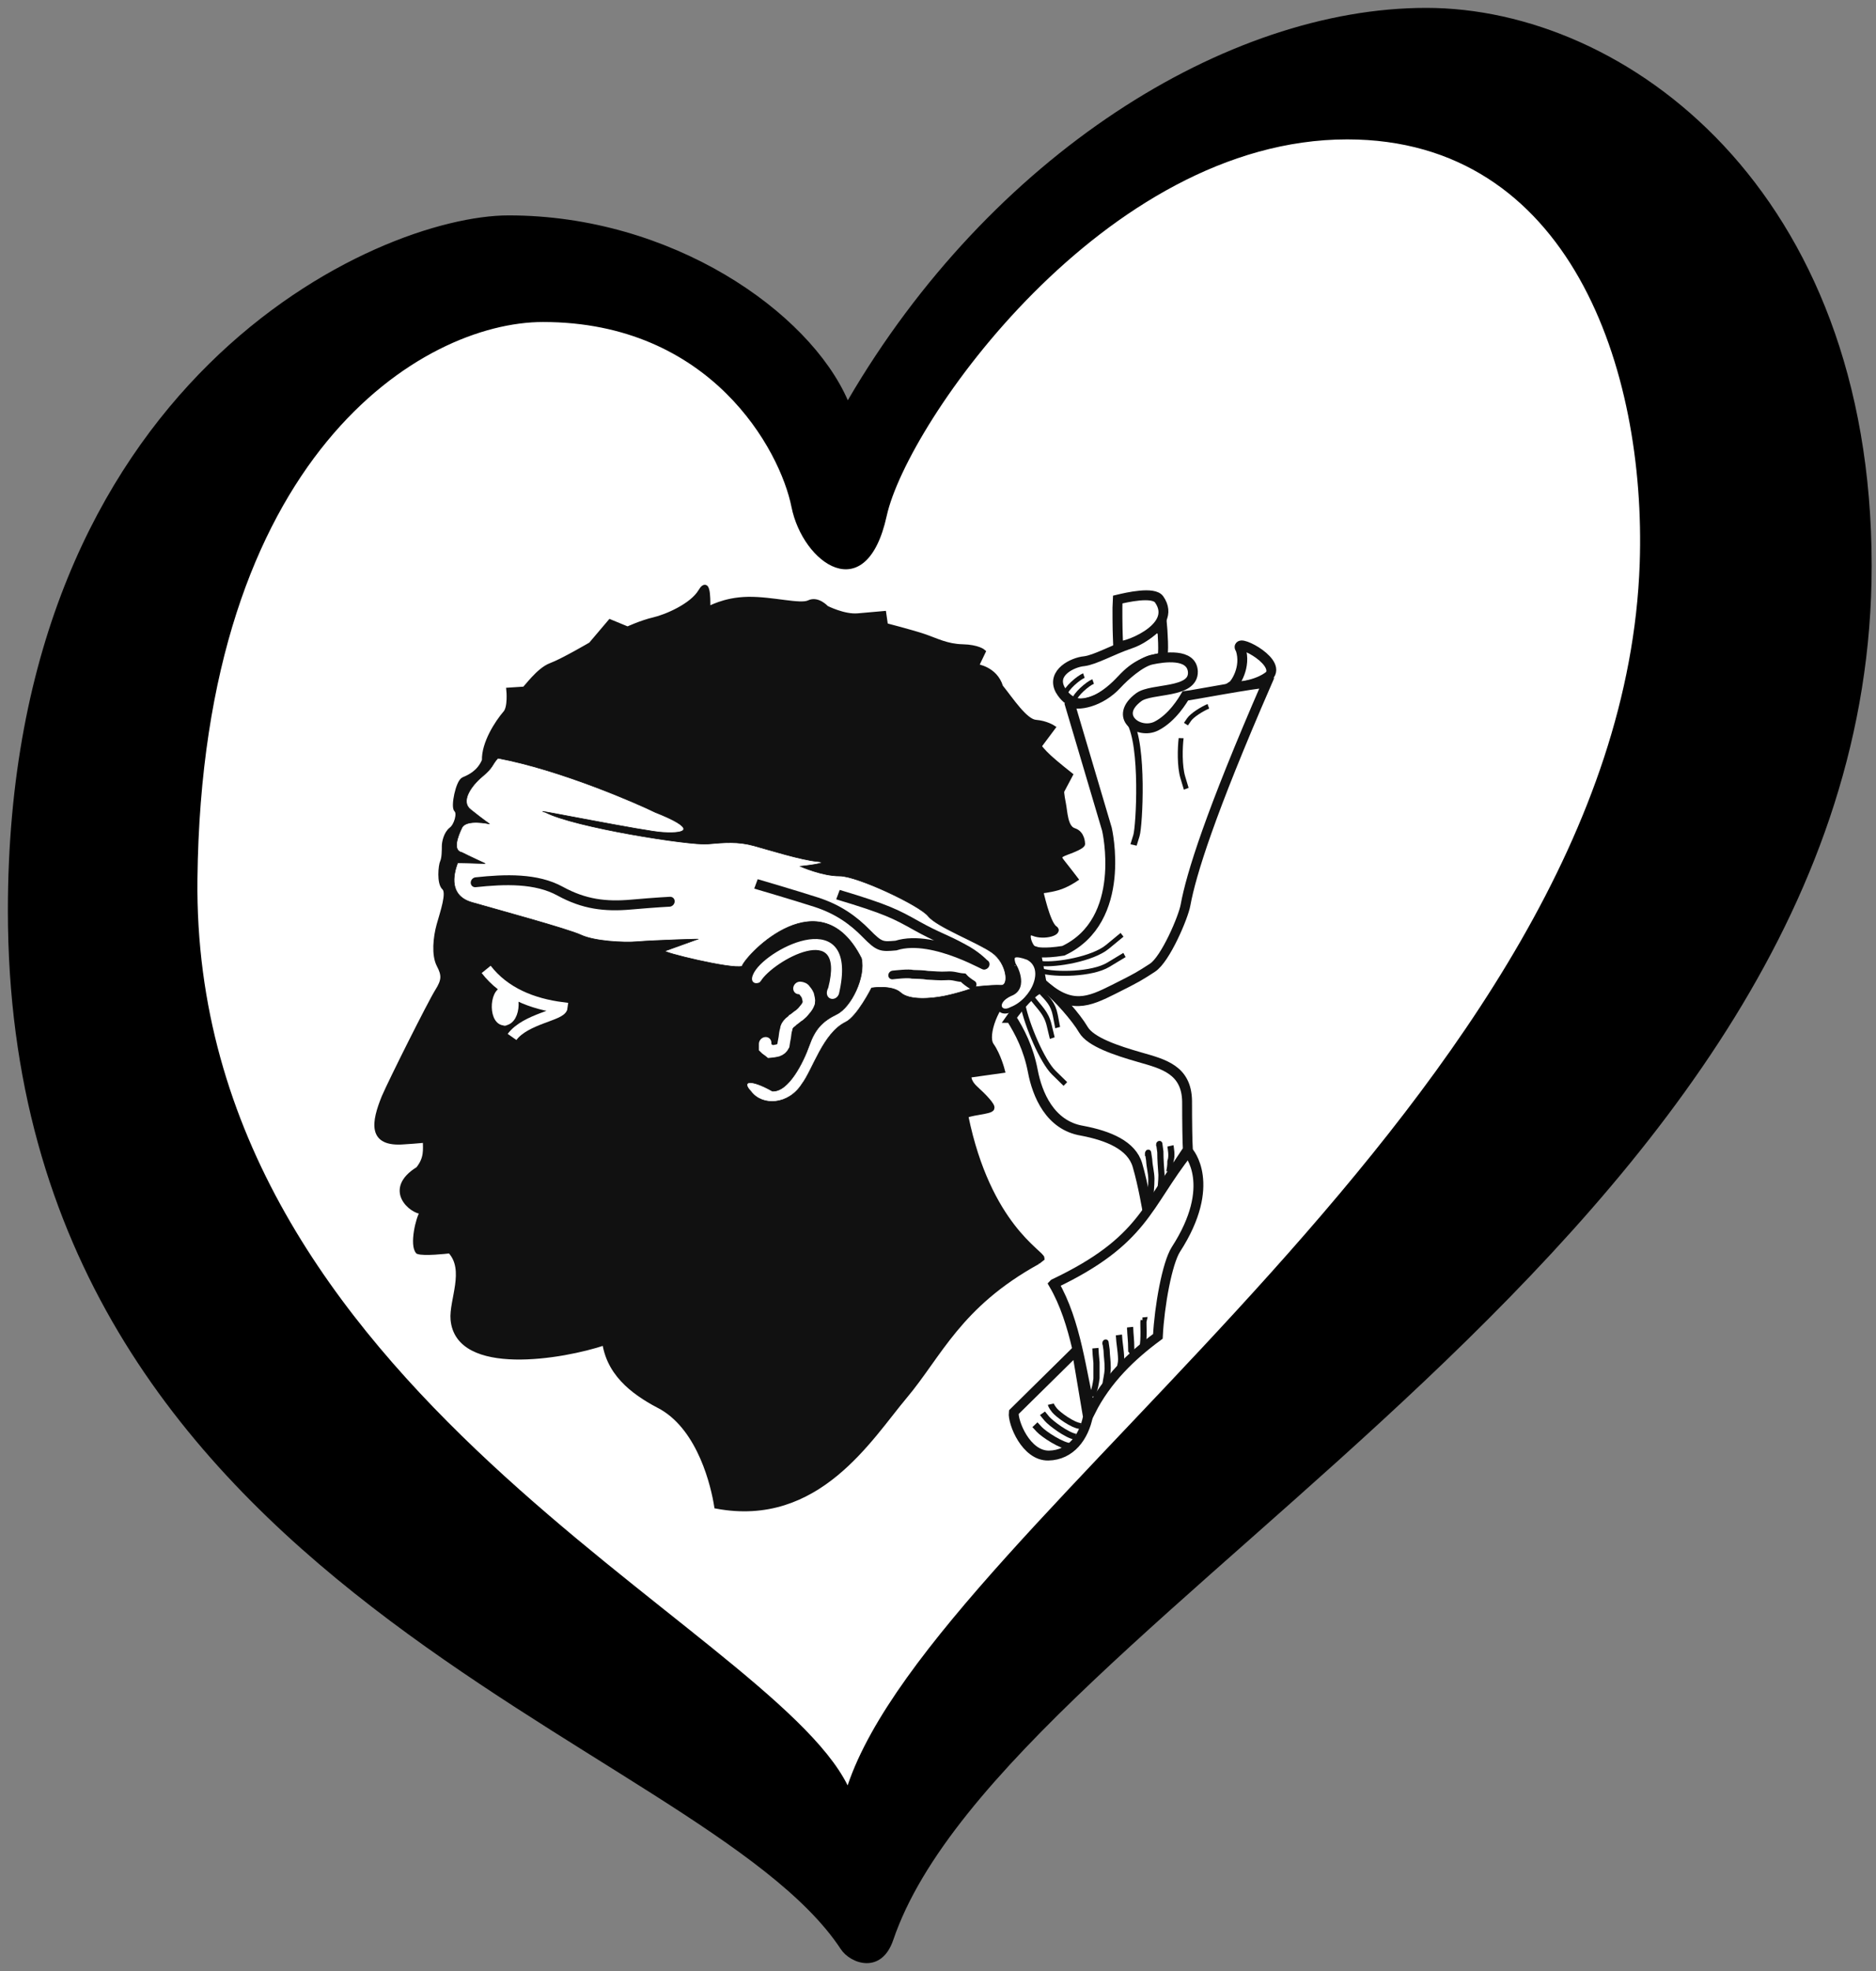
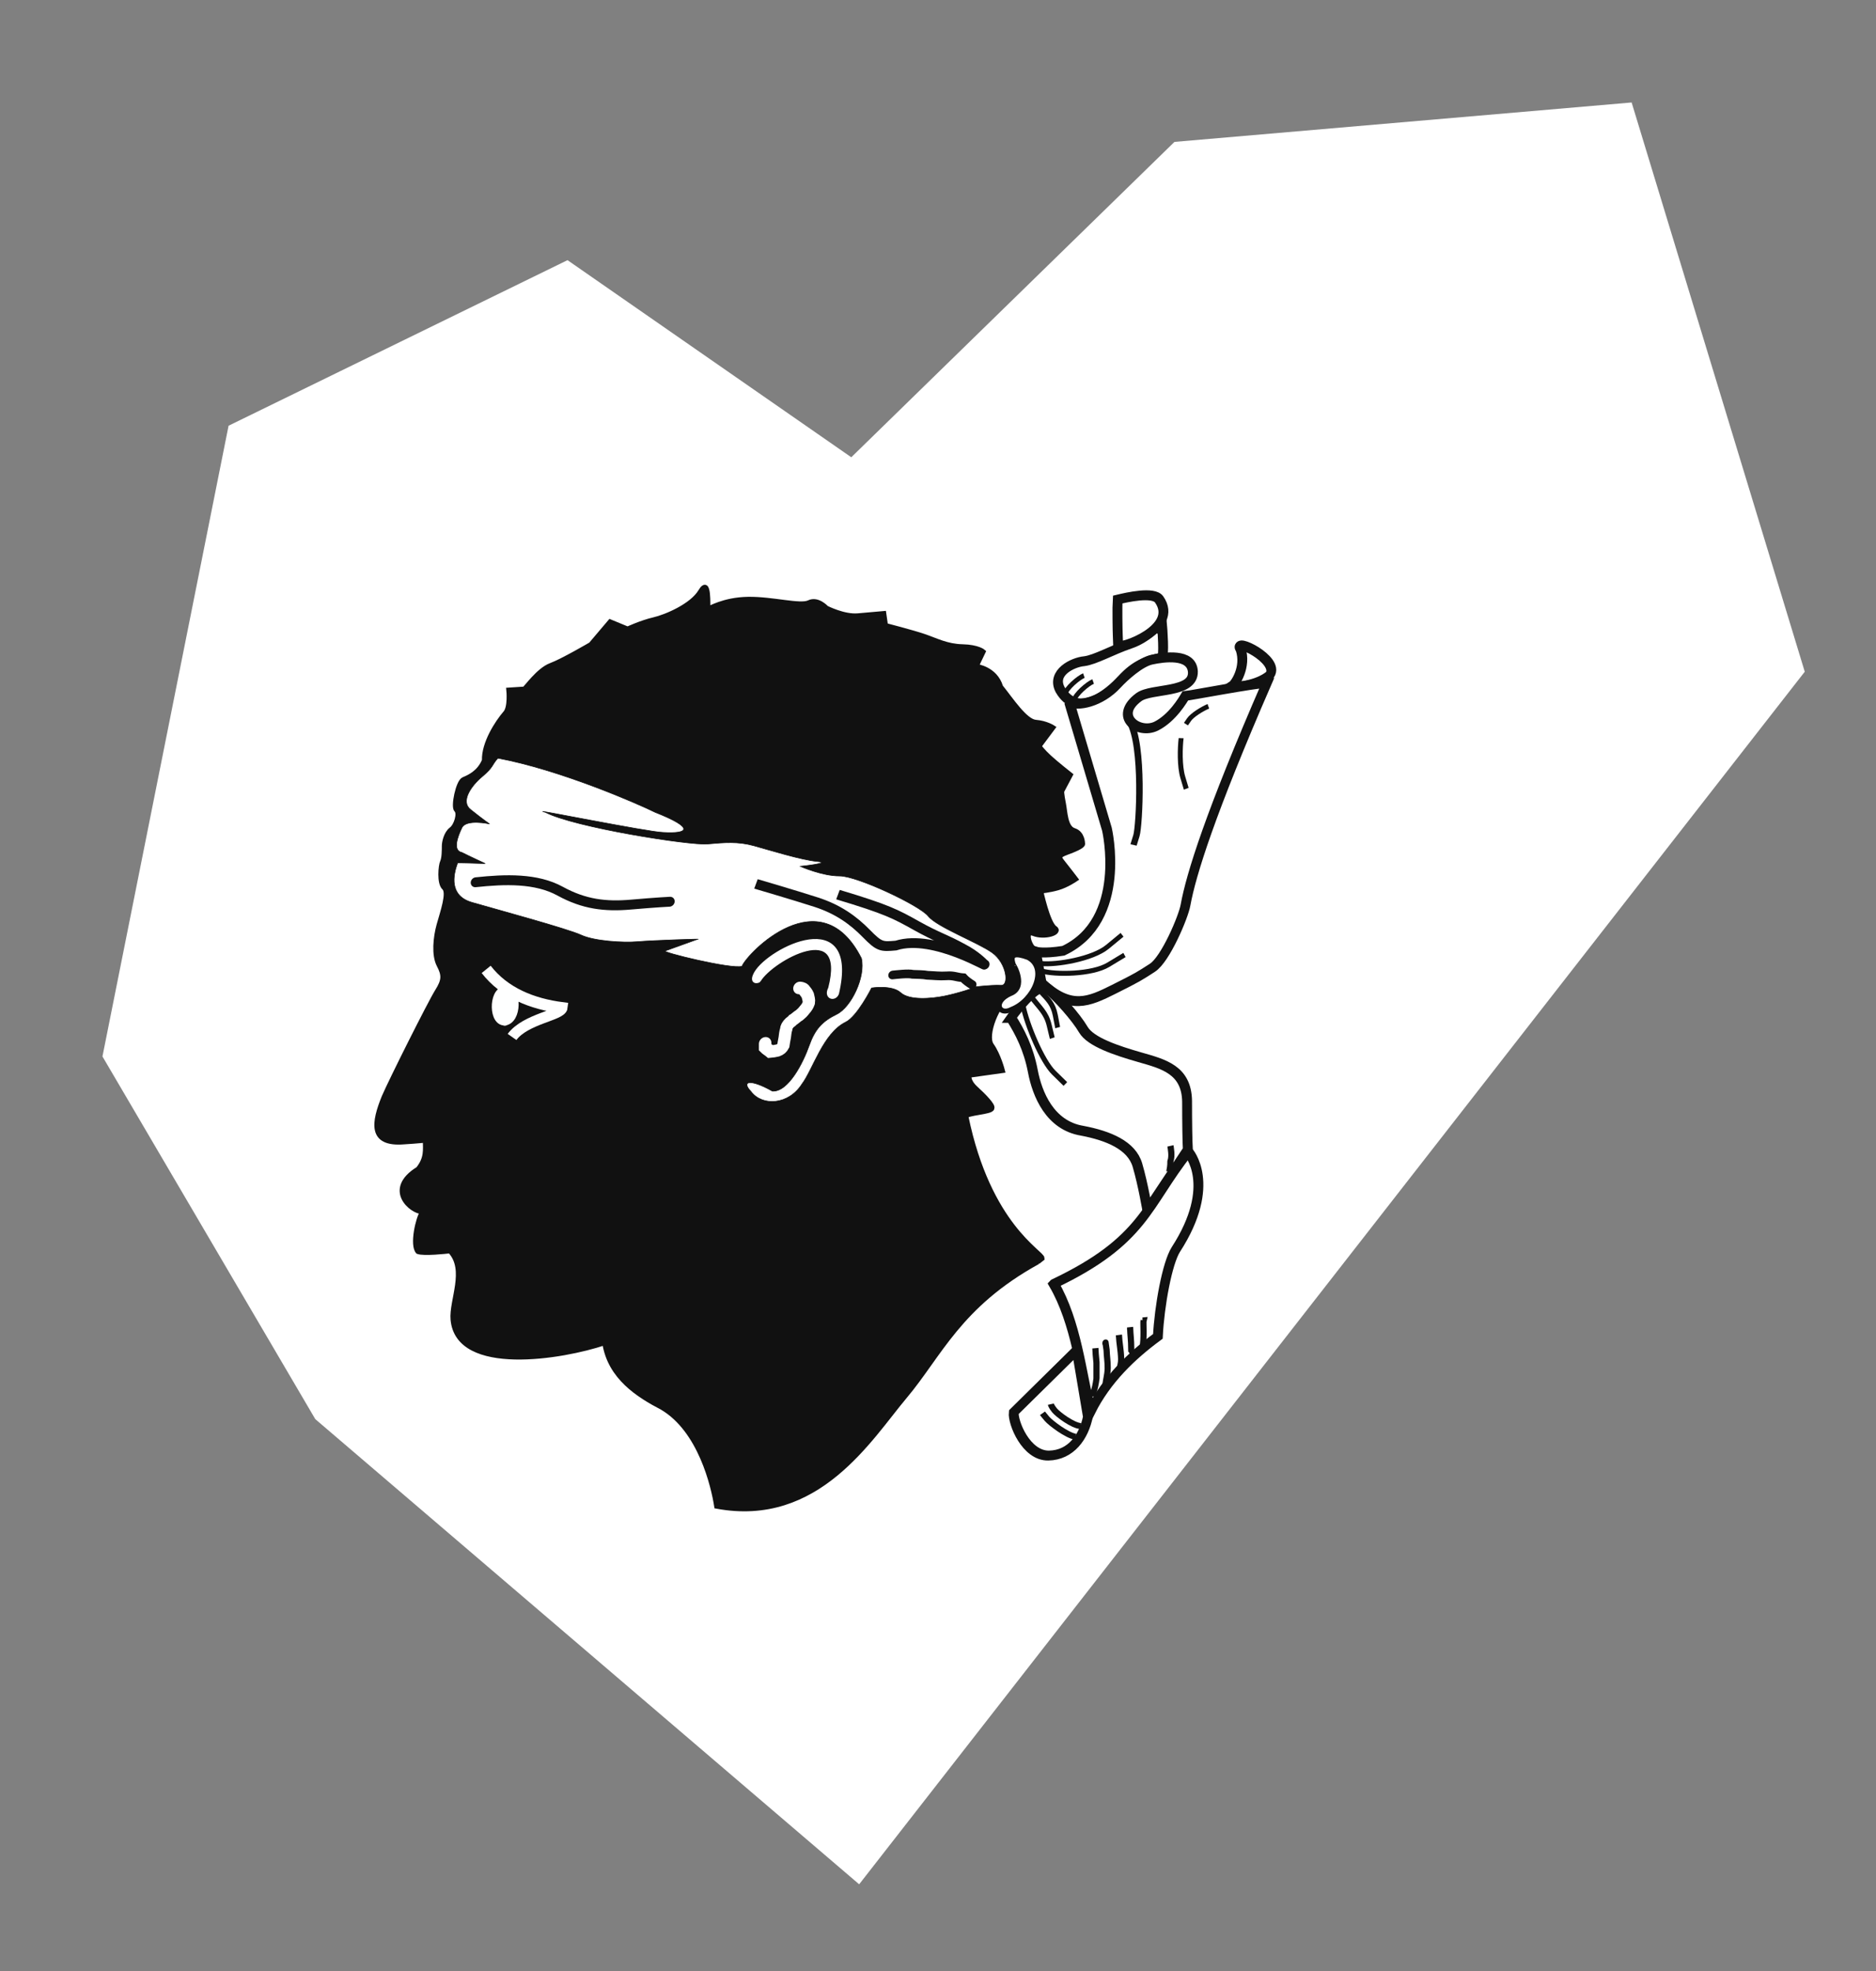
<svg xmlns="http://www.w3.org/2000/svg" xmlns:ns1="http://www.inkscape.org/namespaces/inkscape" xmlns:ns2="http://sodipodi.sourceforge.net/DTD/sodipodi-0.dtd" width="238" height="250" id="svg2" version="1.1" ns1:version="1.0.1 (3bc2e813f5, 2020-09-07)" ns2:docname="EuroMauricio — копия — копия.svg">
  <rect width="100%" height="100%" fill="#808080" stroke="none" />
  <defs id="defs14">
    <clipPath id="a">
      <ellipse cx="300" cy="201" rx="85.849" ry="88.189" id="ellipse2" />
    </clipPath>
  </defs>
  <ns2:namedview pagecolor="#ffffff" bordercolor="#666666" borderopacity="1" objecttolerance="10" gridtolerance="10" guidetolerance="10" ns1:pageopacity="0" ns1:pageshadow="2" ns1:window-width="2560" ns1:window-height="1377" id="namedview12" showgrid="false" showguides="false" ns1:zoom="1" ns1:cx="119" ns1:cy="125" ns1:window-x="-8" ns1:window-y="-8" ns1:window-maximized="1" ns1:current-layer="svg2" ns1:document-rotation="0" ns1:snap-nodes="false" />
  <path id="path4" style="fill:#ffffff;fill-opacity:1" d="m 206.998,12.998 -58,5 -41,40 -36,-25 -43,21 -16,80 27,46 69,59 119.963,-153.799 z" />
  <g id="g2529" transform="matrix(0.626,-0.055,0,0.626,-17.233,74.946)" style="opacity:1">
    <path transform="translate(22.5,-228.75)" style="font-size:12px;fill:#111111;fill-opacity:1;fill-rule:evenodd;stroke:#111111;stroke-opacity:1" ns2:nodetypes="cccccccccccccccccccccccccccccccccccccccccccccccccccccccccccccccccccccccccccccccccccccccccc" id="path809" d="m 215.368,385.603 c -16.007,7.403 -19.919,17.152 -26.988,24.928 -7.069,7.776 -17.608,24.503 -38.107,18.848 -0.643,-4.189 -3.291,-15.743 -11.02,-20.968 -4.776,-2.909 -10.603,-7.069 -11.663,-14.137 -8.482,2.121 -29.724,3.817 -30.749,-7.422 -0.353,-3.888 2.977,-9.844 -0.585,-13.945 -0.805,0.026 -5.312,0.116 -6.494,-0.435 -1.237,-1.461 -0.016,-6.776 0.88,-7.956 l -0.01,-0.049 c -2.116,-0.193 -7.576,-5.182 -0.86,-8.716 1.771,-2.082 1.461,-3.783 1.455,-5.701 -1.11,0.015 -3.836,-0.016 -4.235,-0.043 -7.078,-0.026 -6.169,-4.593 -4.13,-9.454 1.414,-3.181 9.385,-18.379 10.798,-20.499 1.414,-2.121 1.414,-3.181 0.353,-5.301 -1.06,-2.121 -0.707,-5.655 0,-8.129 0.707,-2.474 2.121,-6.362 1.06,-7.422 -1.06,-1.06 -0.707,-4.595 -0.353,-5.301 0.353,-0.707 0.353,-2.474 0.353,-3.181 0,-0.707 0.353,-2.474 1.414,-3.181 1.06,-0.707 1.767,-3.181 1.06,-3.888 -0.707,-0.707 0.353,-5.655 1.414,-6.008 1.06,-0.353 3.181,-1.06 4.241,-3.534 -0.125,-3.49 2.616,-7.452 4.241,-9.189 1.06,-1.06 0.707,-4.595 0.707,-4.595 l 3.11,0.071 c 0.339,-0.113 2.899,-3.606 5.373,-4.312 2.474,-0.707 8.129,-3.534 8.129,-3.534 l 3.888,-4.241 3.534,1.767 c 0,0 2.828,-1.06 5.301,-1.414 2.474,-0.353 7.776,-2.121 9.543,-4.948 1.767,-2.828 1.414,3.365 1.47,3.704 0.226,0.056 3.124,-1.583 8.072,-1.23 4.948,0.353 10.603,2.474 12.37,1.767 1.767,-0.707 3.534,1.414 3.534,1.414 0,0 3.534,2.121 6.362,2.121 2.827,0 5.301,0 5.301,0 l 0.353,2.474 c 0,0 5.301,1.824 7.776,2.884 2.474,1.06 4.595,2.417 7.776,2.771 3.181,0.353 4.241,1.414 4.241,1.414 l -1.414,2.828 c 0,0 3.817,0.778 4.948,4.595 2.121,2.828 4.948,7.422 7.069,7.776 2.121,0.353 3.534,1.414 3.534,1.414 l -2.827,3.534 c 0,0 0.707,1.06 2.121,2.474 1.414,1.414 4.241,3.888 4.241,3.888 l -1.767,3.181 c 0,0 0,0.707 0.353,2.474 0.353,1.767 0.353,4.948 2.121,5.655 1.767,0.707 1.767,2.828 1.767,2.828 0,0 0.353,0.353 -1.767,1.06 -2.121,0.707 -3.534,0.707 -2.474,2.121 1.06,1.414 2.828,3.888 2.828,3.888 0,0 -1.767,1.06 -3.534,1.414 -1.767,0.353 -3.534,0.353 -3.534,0.353 0,0 1.414,6.715 2.828,7.776 1.414,1.06 -2.121,1.767 -4.241,0.707 -2.121,-1.06 -0.795,3.181 0.618,3.534 1.414,0.353 -0.513,0.848 -2.174,0.866 -1.414,-0.353 -3.233,-0.106 -2.421,1.98 1.06,2.827 2.209,4.224 -0.618,5.637 -2.828,1.414 -5.39,7.776 -3.976,9.896 1.414,2.121 2.209,5.301 2.209,5.301 l -6.715,0.353 c 0,0 -0.46,1.06 1.308,2.827 1.767,1.767 3.534,3.782 3.287,4.276 0.053,0.765 -5.319,0.455 -5.266,1.219 4.571,22.593 15.426,28.929 15.441,30.119 l -0.86,0.602 v 0 0 0 0 0 0 0 0 0 0 0 0 0 0 0 0 0 z" />
    <path transform="translate(22.5,-228.75)" style="font-size:12px;fill:#ffffff;fill-rule:evenodd;stroke:#111111;stroke-width:0.125;stroke-opacity:1" ns2:nodetypes="ccccccccccccccccccccccccccccccccccccccc" id="path792" d="m 102.756,277.383 c -2.355,1.767 -4.416,4.711 -2.355,6.478 2.65,2.355 3.828,3.239 3.828,3.239 0,0 -4.711,-1.472 -5.594,0.294 -0.883,1.767 -1.914,4.454 0,5.005 1.472,0.883 4.711,2.65 4.711,2.65 0,0 -7.361,-0.883 -5.594,-0.589 -0.883,2.355 -1.767,6.477 2.944,8.244 4.711,1.767 19.432,7.066 22.082,8.539 2.65,1.472 8.538,2.355 11.483,2.355 2.944,0 13.839,0.589 12.072,0.589 l -6.478,1.767 c -1.105,0.111 13.397,4.931 15.532,4.49 1.141,-2.651 15.972,-16.561 24.216,0.515 0.883,3.828 -2.061,9.716 -5.005,10.894 -2.944,1.178 -4.416,2.65 -5.594,5.889 -1.178,3.239 -4.193,9.016 -7.433,8.539 -4.455,-2.908 -6.405,-2.651 -4.344,-0.295 2.282,3.239 7.618,3.387 10.305,-0.589 2.245,-2.76 4.268,-9.899 8.833,-11.777 2.355,-0.883 5.3,-6.478 5.3,-6.478 0,0 4.122,-0.294 5.889,1.472 1.767,1.766 6.183,1.766 8.833,1.472 2.65,-0.294 7.103,-1.288 5.631,-1.288 -1.472,0 4.086,-0.184 5.853,0.111 1.767,0.294 1.177,-4.417 -1.768,-6.772 -2.944,-2.355 -11.188,-6.183 -12.955,-8.538 -1.767,-2.355 -14.427,-9.422 -17.96,-9.716 -3.533,-0.294 -7.95,-2.65 -7.95,-2.65 0,0 6.625,-0.11 3.387,-0.699 -3.239,-0.589 -9.57,-3.129 -12.809,-4.306 -3.239,-1.178 -5.889,-1.178 -9.422,-1.178 -3.533,0 -26.988,-5.745 -32.841,-9.316 -4.416,-1.472 20.953,5.893 23.898,6.188 5.005,0.736 6.588,-0.258 -1.656,-4.233 -3.533,-2.061 -19.268,-10.312 -31.861,-13.76 -1.289,1.289 -0.82,1.688 -3.176,3.455 z" />
    <path transform="translate(22.5,-228.75)" style="font-size:12px;fill:none;fill-rule:evenodd;stroke:#ffffff;stroke-width:2.53;stroke-linecap:round" id="path817" d="m 167.048,325.854 c 0.115,0.013 0.59,0.097 0.894,0.416 0.338,0.436 0.624,0.827 0.795,1.248 0.125,0.561 0.29,1.025 0.199,1.56 -0.191,0.523 -0.446,0.896 -0.795,1.248 -0.394,0.486 -0.68,0.732 -1.093,1.04 -0.461,0.218 -0.902,0.643 -1.292,0.832 -0.186,0.253 -0.666,0.439 -0.894,0.728 -0.265,0.355 -0.469,0.531 -0.497,1.04 -0.172,0.505 -0.229,1.127 -0.298,1.664 -0.098,0.59 -0.236,1.144 -0.298,1.664 -0.248,0.445 -0.519,0.673 -1.093,0.832 -0.475,0.084 -0.966,0.104 -1.49,0.104 -0.297,-0.284 -0.803,-0.605 -1.093,-0.936 0,-0.277 0,-0.555 0,-0.832" />
    <path transform="translate(22.5,-228.75)" style="font-size:12px;fill:#ffffff;fill-rule:evenodd;stroke:#ffffff;stroke-width:1" ns2:nodetypes="cccccc" id="path818" d="m 158.768,323.534 c 2.541,-4.088 18.451,-11.601 14.584,2.983 -0.884,1.547 0.773,2.21 1.215,1.105 4.088,-17.236 -13.479,-10.054 -16.241,-5.524 -1.105,1.878 0.442,1.547 0.442,1.436 z" />
    <path transform="translate(22.5,-228.75)" style="font-size:12px;fill:none;fill-rule:evenodd;stroke:#111111;stroke-width:2;stroke-linecap:round;stroke-opacity:1" ns2:nodetypes="ccccc" id="path823" d="m 101.426,298.674 c 5.966,-0.111 12.264,0.221 17.125,3.314 4.861,3.094 9.17,3.978 14.363,3.978 5.193,0 7.845,0.111 7.845,0.111 v 0" />
    <path transform="translate(22.5,-228.75)" style="font-size:12px;fill:none;fill-rule:evenodd;stroke:#111111;stroke-width:1.976;stroke-opacity:1" ns2:nodetypes="cccccccc" id="path824" d="m 174.85,307.631 c 9.97,3.859 11.737,4.995 15.947,7.719 4.21,2.724 5.766,3.178 9.311,5.448 2.637,1.589 4.21,3.405 4.21,3.405 2.27,1.816 -9.85,-7.038 -17.725,-5.221 -2.88,0 -3.324,0 -5.982,-2.951 -2.659,-2.951 -5.761,-5.448 -10.192,-7.265 -4.431,-1.816 -12.186,-4.767 -12.186,-4.767" />
    <path transform="translate(22.5,-228.75)" style="font-size:12px;fill:none;fill-rule:evenodd;stroke:#111111;stroke-width:1.75;stroke-linecap:round;stroke-opacity:1" id="path826" d="m 185.929,324.884 c 0.604,0 3.119,-0.095 4.086,0.227 0.844,0.114 2.194,0.224 2.951,0.454 1.284,0.153 2.467,0.42 3.859,0.454 1.497,0.013 2.03,0.471 3.405,0.681 0.43,0.537 1.242,1.183 1.816,1.589" />
    <path transform="translate(22.5,-228.75)" style="font-size:12px;fill:none;fill-rule:evenodd;stroke:#ffffff;stroke-width:2.25" ns2:nodetypes="ccc" id="path808" d="m 103.556,316.517 c 3.661,5.049 9.271,7.817 15.403,9.13 -0.155,1.484 -7.442,1.579 -10.158,5.019" />
    <g transform="translate(22.5,-228.75)" style="font-size:12px;stroke:#000000" id="g895">
      <path style="fill:#ffffff;fill-opacity:1;fill-rule:evenodd;stroke:#111111;stroke-width:2;stroke-linecap:butt;stroke-linejoin:miter;stroke-dasharray:none;stroke-opacity:1" ns2:nodetypes="cccccccc" id="path865" d="m 240.499,258.367 c 0.117,1.289 0.522,6.918 -0.039,6.981 -3.178,0.454 -5.37,0.986 -8.095,3.71 -2.724,2.724 -8.959,7.363 -12.493,0.996 -1.816,-3.632 2.607,-5.331 4.877,-5.331 2.231,-0.078 5.737,-1.801 9.369,-2.71 3.632,-0.908 5.107,-3.242 5.561,-2.788 z" />
      <g style="stroke:#000000;stroke-opacity:1" id="g885">
        <path style="fill:#ffffff;fill-opacity:1;fill-rule:evenodd;stroke:#111111;stroke-width:2;stroke-linecap:butt;stroke-linejoin:miter;stroke-dasharray:none;stroke-opacity:1" ns2:nodetypes="cccc" id="path863" d="m 254.814,272.274 c 0.498,-0.274 2.853,-3.421 1.634,-7.257 -1.767,-2.65 7.999,2.853 5.938,5.797 -2.608,2.032 -7.776,2.007 -7.572,1.46 z" />
        <g style="stroke:#000000;stroke-opacity:1" id="g877">
          <path style="fill:#ffffff;fill-opacity:1;fill-rule:evenodd;stroke:#111111;stroke-width:2;stroke-linecap:butt;stroke-linejoin:miter;stroke-dasharray:none;stroke-opacity:1" ns2:nodetypes="ccccc" id="path864" d="m 231.556,259.984 c -0.042,-0.601 -0.115,-5.973 -0.023,-7.159 1.825,-0.274 7.228,-1.057 8.406,0.709 4.189,6.328 -8.01,9.481 -8.304,8.598 z" />
          <g style="stroke:#000000;stroke-opacity:1" id="g871">
            <path style="fill:#ffffff;fill-opacity:1;fill-rule:evenodd;stroke:#111111;stroke-width:2;stroke-linecap:butt;stroke-linejoin:miter;stroke-dasharray:none;stroke-opacity:1" ns2:nodetypes="ccccccccccssscccccc" id="path862" d="m 221.705,272.672 7.655,26.499 c 0,0 4.322,18.81 -8.833,23.849 -4.122,0.294 -5.594,-0.294 -5.594,-0.294 l 1.178,6.477 c 5.839,6.021 9.604,4.599 14.61,2.538 5.005,-2.061 5.208,-2.223 7.858,-3.695 2.65,-1.472 6.303,-9.77 6.71,-12.13 1.136,-6.1 4.972,-18.083 16.488,-43.538 -2.078,-0.182 -15.626,1.186 -16.538,1.186 -0.456,0.73 -2.587,4.211 -5.868,5.586 -3.604,1.472 -8.794,-2.772 -3.533,-6.183 2.571,-1.639 11.102,0.292 10.944,-4.163 -0.217,-3.872 -5.938,-3.492 -8.294,-3.197 -2.355,0.294 -5.594,2.944 -7.066,4.416 -3.297,3.297 -7.95,3.828 -9.716,2.65 z" />
            <g style="stroke:#000000;stroke-opacity:1" id="g867">
              <path style="fill:none;fill-opacity:1;fill-rule:evenodd;stroke:#111111;stroke-width:2;stroke-linecap:butt;stroke-linejoin:miter;stroke-dasharray:none;stroke-opacity:1" ns2:nodetypes="ccccccccccccc" id="path859" d="m 209.928,335.68 c 1.767,2.944 3.533,6.477 4.417,11.188 0.883,4.711 3.433,11.3 10.011,12.955 5.3,1.472 10.011,3.828 11.188,7.95 1.178,4.122 2.02,9.38 2.02,9.289 l 8.194,-11.595 c -0.091,-1.551 -0.153,-5.329 -0.153,-9.745 -0.091,-6.424 -4.852,-7.991 -9.563,-9.758 -4.711,-1.766 -9.99,-3.96 -11.462,-6.61 -1.472,-2.65 -5.229,-7.207 -7.29,-8.974 -2.061,-1.766 -7.361,5.3 -7.361,5.3 z" />
              <path style="font-size:12px;fill:none;fill-rule:evenodd;stroke:#111111;stroke-width:2;stroke-dasharray:none;stroke-opacity:1" ns2:nodetypes="cccccccc" id="path860" d="m 218.588,390.336 c 4.551,8.184 5.593,18.692 7.465,26.521 3.248,-6.168 8.303,-10.566 13.633,-14.027 0.312,-6.142 1.868,-14.62 3.634,-17.27 8.533,-12.435 2.528,-19.554 2.528,-19.554 -8.527,10.014 -8.821,17.178 -27.245,24.316 z" />
              <path style="font-size:12px;fill:none;fill-rule:evenodd;stroke:#111111;stroke-width:2;stroke-opacity:1" ns2:nodetypes="csccc" id="path866" d="m 210.479,415.631 c -0.234,2.031 2.483,9.093 7.084,9.408 4.519,0.31 7.127,-3.167 7.953,-7.231 l -2.264,-13.647 z" />
            </g>
          </g>
        </g>
      </g>
    </g>
    <path transform="translate(22.5,-228.75)" style="font-size:12px;fill:#ffffff;fill-rule:evenodd;stroke:#111111;stroke-width:1;stroke-opacity:1" ns2:nodetypes="ccccccc" id="path912" d="m 210.447,325.111 c -0.908,-2.497 0.454,-2.497 2.951,-1.362 4.086,2.497 1.135,8.854 -3.405,10.216 -2.497,1.135 -3.859,-1.816 -0.227,-3.178 3.405,-0.908 0.681,-5.902 0.681,-5.676 h 0.227 z" />
-     <path transform="translate(22.5,-228.75)" style="font-size:12px;fill:none;fill-rule:evenodd;stroke:#111111;stroke-width:1.25;stroke-opacity:1" id="path955" d="m 239.96,363.959 c 0,0.103 0,0.205 0,0.308 0,-0.831 -0.015,-0.409 0.227,1.232 0,1.666 0.125,3.065 0.227,4.619 0,1.287 -0.152,2.208 -0.227,3.387" />
-     <path transform="translate(22.5,-228.75)" style="font-size:12px;fill:none;fill-rule:evenodd;stroke:#111111;stroke-width:1.25;stroke-opacity:1" id="path956" d="m 237.69,365.497 c 0,0.187 0,0.375 0,0.562 0,-1.04 -0.03,-0.746 0.227,0.843 0.091,1.584 0.409,2.412 0.454,3.936 0,1.546 -0.185,2.747 -0.227,4.217" />
    <path transform="translate(22.5,-228.75)" style="font-size:12px;fill:none;fill-rule:evenodd;stroke:#111111;stroke-width:1.25;stroke-opacity:1" id="path957" d="m 236.554,399.346 c 0.076,0 0.151,0 0.227,0 -0.06,0.213 0,1.43 0,2.243 0,1.224 -0.023,2.418 -0.227,3.205" />
    <path transform="translate(22.5,-228.75)" style="font-size:12px;fill:none;fill-rule:evenodd;stroke:#111111;stroke-width:1.25;stroke-opacity:1" id="path958" d="m 234.057,400.482 c 0,0.151 0,0.303 0,0.454 v -0.454 c 0,0.151 0,0.303 0,0.454 v -0.454 c 0.049,1.677 0.227,2.606 0.227,4.313 0,0.522 0.098,0.918 -0.227,1.135" />
    <path transform="translate(22.5,-228.75)" style="font-size:12px;fill:none;fill-rule:evenodd;stroke:#111111;stroke-width:1.25;stroke-opacity:1" id="path960" d="m 231.787,401.844 c 0.092,1.828 0.398,3.025 0.454,4.904 0,0.944 -0.189,1.049 -0.227,1.907" />
    <path transform="translate(22.5,-228.75)" style="font-size:12px;fill:none;fill-rule:evenodd;stroke:#111111;stroke-width:1.25;stroke-opacity:1" id="path961" d="m 229.063,403.226 c 0,0.096 0,0.191 0,0.287 0,-0.774 -0.015,-0.38 0.227,1.147 0.041,1.41 0.227,2.169 0.227,3.729 -0.042,1.499 -0.374,2.123 -0.454,3.442" />
    <path transform="translate(22.5,-228.75)" style="font-size:12px;fill:none;fill-rule:evenodd;stroke:#111111;stroke-width:1.25;stroke-opacity:1" id="path963" d="m 227.019,404.114 c 0,0.406 0.123,1.98 0.227,2.951 0,1.06 0,2.119 0,3.178 -0.126,1.058 -0.357,2.195 -0.681,2.951 0,0.227 0,0.454 0,0.681" />
    <path transform="translate(22.5,-228.75)" style="font-size:12px;fill:none;fill-rule:evenodd;stroke:#111111;stroke-width:1.25;stroke-opacity:1" id="path977" d="m 242.23,364.459 c 0.058,0.426 0.394,2.055 0,3.101 0,0.925 -0.106,1.4 -0.227,2.068" />
    <path transform="translate(22.5,-228.75)" style="font-size:12px;fill:none;fill-rule:evenodd;stroke:#111111;stroke-opacity:1" id="path978" d="m 216.016,325.204 c 3.047,0.625 10.469,0 13.438,-2.188 2.969,-2.188 2.969,-2.188 2.969,-2.188" />
    <path transform="translate(22.5,-228.75)" style="font-size:12px;fill:none;fill-rule:evenodd;stroke:#111111;stroke-opacity:1" id="path979" d="m 216.026,326.698 c 2.91,1.097 10.338,1.65 13.614,-0.043 3.276,-1.692 3.276,-1.692 3.276,-1.692" />
    <path transform="translate(22.5,-228.75)" style="font-size:12px;fill:none;fill-rule:evenodd;stroke:#111111;stroke-width:1;stroke-opacity:1" id="path980" d="m 215.781,330.673 c 1.562,1.875 2.656,2.812 3.125,5.312 0.469,2.5 0.469,2.5 0.469,2.5" />
    <path transform="translate(22.5,-228.75)" style="font-size:12px;fill:none;fill-rule:evenodd;stroke:#111111;stroke-width:1;stroke-opacity:1" id="path981" d="m 213.906,331.611 c 1.875,2.656 3.125,3.594 3.75,6.25 0.625,2.656 0.625,2.656 0.625,2.656" />
    <path transform="translate(22.5,-228.75)" style="font-size:12px;fill:none;fill-rule:evenodd;stroke:#111111;stroke-opacity:1" id="path982" d="m 212.344,333.329 c 0.781,4.062 3.906,11.719 6.25,14.219 2.344,2.5 2.344,2.5 2.344,2.5" />
    <path transform="translate(22.5,-228.75)" style="font-size:12px;fill:none;fill-rule:evenodd;stroke:#111111;stroke-width:1.196;stroke-opacity:1" ns2:nodetypes="ccc" id="path983" d="m 224.06,419.629 c -1.577,-0.204 -4.644,-2.751 -5.332,-3.665 -0.688,-0.915 -0.739,-1.3 -0.739,-1.3" />
    <path transform="translate(22.5,-228.75)" style="font-size:12px;fill:none;fill-rule:evenodd;stroke:#111111;stroke-width:1.196;stroke-opacity:1" ns2:nodetypes="ccc" id="path984" d="m 222.97,421.697 c -1.705,-0.413 -5.023,-3.205 -5.769,-4.149 -0.746,-0.945 -0.896,-1.191 -0.896,-1.191" />
-     <path transform="translate(22.5,-228.75)" style="font-size:12px;fill:none;fill-rule:evenodd;stroke:#111111;stroke-width:1.353;stroke-opacity:1" id="path985" d="m 222.034,423.602 c -1.8,-0.198 -5.524,-3.017 -6.395,-4.038 -0.871,-1.021 -0.871,-1.021 -0.871,-1.021" />
    <path transform="translate(22.5,-228.75)" style="font-size:12px;fill:none;fill-rule:evenodd;stroke:#111111;stroke-width:1;stroke-opacity:1" id="path986" d="m 244.398,282.038 c -0.23,1.896 -0.345,5.63 0.345,7.986 0.689,2.356 0.689,2.356 0.689,2.356" />
    <path transform="translate(22.5,-228.75)" style="font-size:12px;fill:none;fill-rule:evenodd;stroke:#111111;stroke-width:1;stroke-opacity:1" ns2:nodetypes="ccc" id="path987" d="m 249.913,276.063 c -1.321,0.46 -3.275,1.494 -3.907,2.356 -0.632,0.862 -0.632,0.862 -0.632,0.862" />
    <path transform="translate(22.5,-228.75)" style="font-size:12px;fill:none;fill-rule:evenodd;stroke:#111111;stroke-width:1.315;stroke-opacity:1" id="path988" d="m 233.968,277.764 c 2.846,5.002 1.963,21.347 1.374,23.208 -0.589,1.861 -0.589,1.861 -0.589,1.861" />
    <path transform="translate(22.5,-228.75)" style="font-size:12px;fill:none;fill-rule:evenodd;stroke:#111111;stroke-width:1;stroke-opacity:1" ns2:nodetypes="cc" id="path989" d="m 224.688,267.626 c -1.172,0.391 -3.594,2.305 -3.789,3.359" />
    <path transform="translate(22.5,-228.75)" style="font-size:12px;fill:none;fill-rule:evenodd;stroke:#111111;stroke-opacity:1" ns2:nodetypes="cc" id="path990" d="m 226.562,268.993 c -1.172,0.391 -3.594,2.305 -3.789,3.359" />
    <path style="font-size:12px;fill:none;fill-rule:evenodd;stroke:#feffff;stroke-width:1.45" ns2:nodetypes="cc" id="path1049" d="m 129.672,92.309 c -2.321,-0.125 -2.509,6.605 0.482,6.449" />
    <path style="font-size:12px;fill:none;fill-rule:evenodd;stroke:#feffff;stroke-width:1.45" ns2:nodetypes="cc" id="path1051" d="m 130.159,92.309 c 2.321,-0.125 2.509,6.605 -0.482,6.449" />
    <path style="font-size:12px;fill:none;fill-rule:evenodd;stroke:#feffff;stroke-width:3.572;stroke-opacity:1" id="path1052" d="m 130.001,92.443 -0.08,5.639 v 0" />
  </g>
-   <path ns1:connector-curvature="0" d="m 25.05,111.471 c 0.6,-53.792 28.594,-70.628 43.839,-70.628 21.29,0 30.083,16.253 31.52,23.449 1.436,7.19 9.494,12.941 12.083,1.147 2.591,-11.794 27.637,-47.758 58.42,-47.758 28.192,0 37.956,29.073 37.111,53.81 C 205.671,138.8 118.95,192.527 107.535,226.452 97.371,205.95 24.288,176.24 25.05,111.471 Z M 180.938,1 C 155.621,1 125.68,19.698 107.557,50.771 102.667,39.549 85.244,27.32 64.533,27.32 47.844,27.32 1,48.178 1,115.498 c 0,86.88 87.91,104.725 105.671,131.729 1.221,1.857 5.154,3.26 6.655,-1.177 C 127.55,204.25 237.451,156.925 237.451,71.771 237.45,24.015 206.254,1 180.938,1 Z" id="path8" />
</svg>